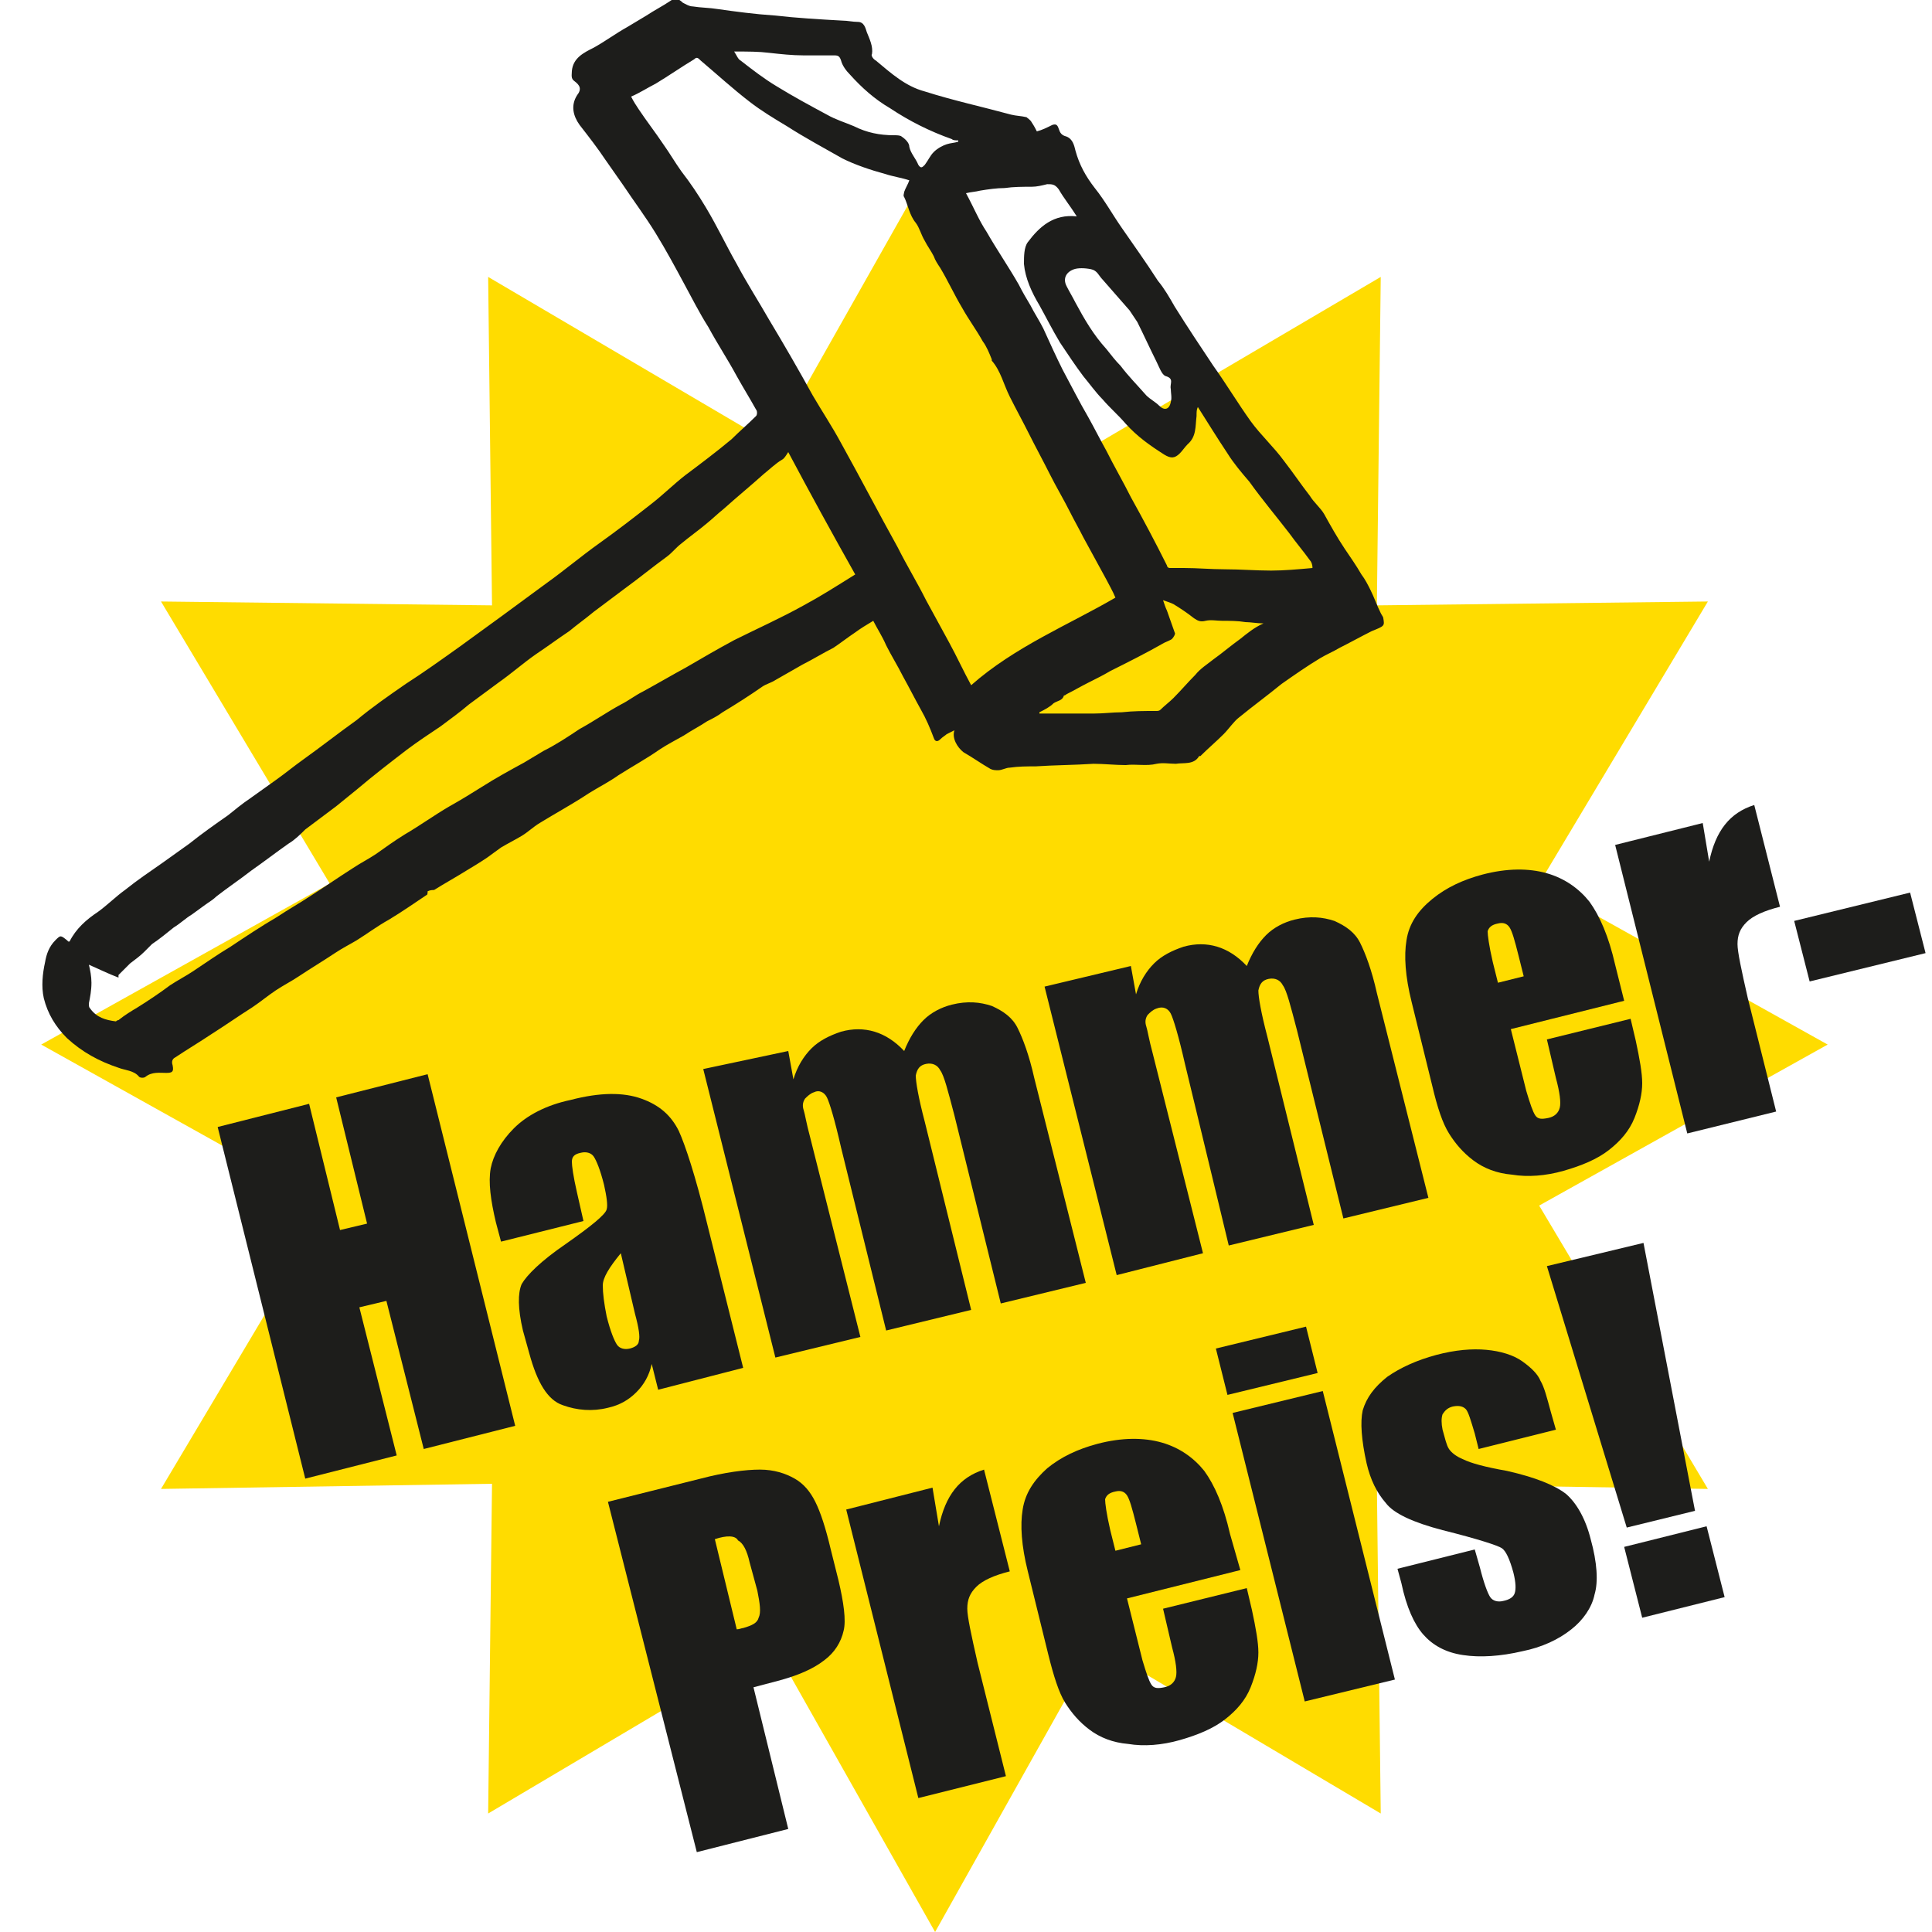
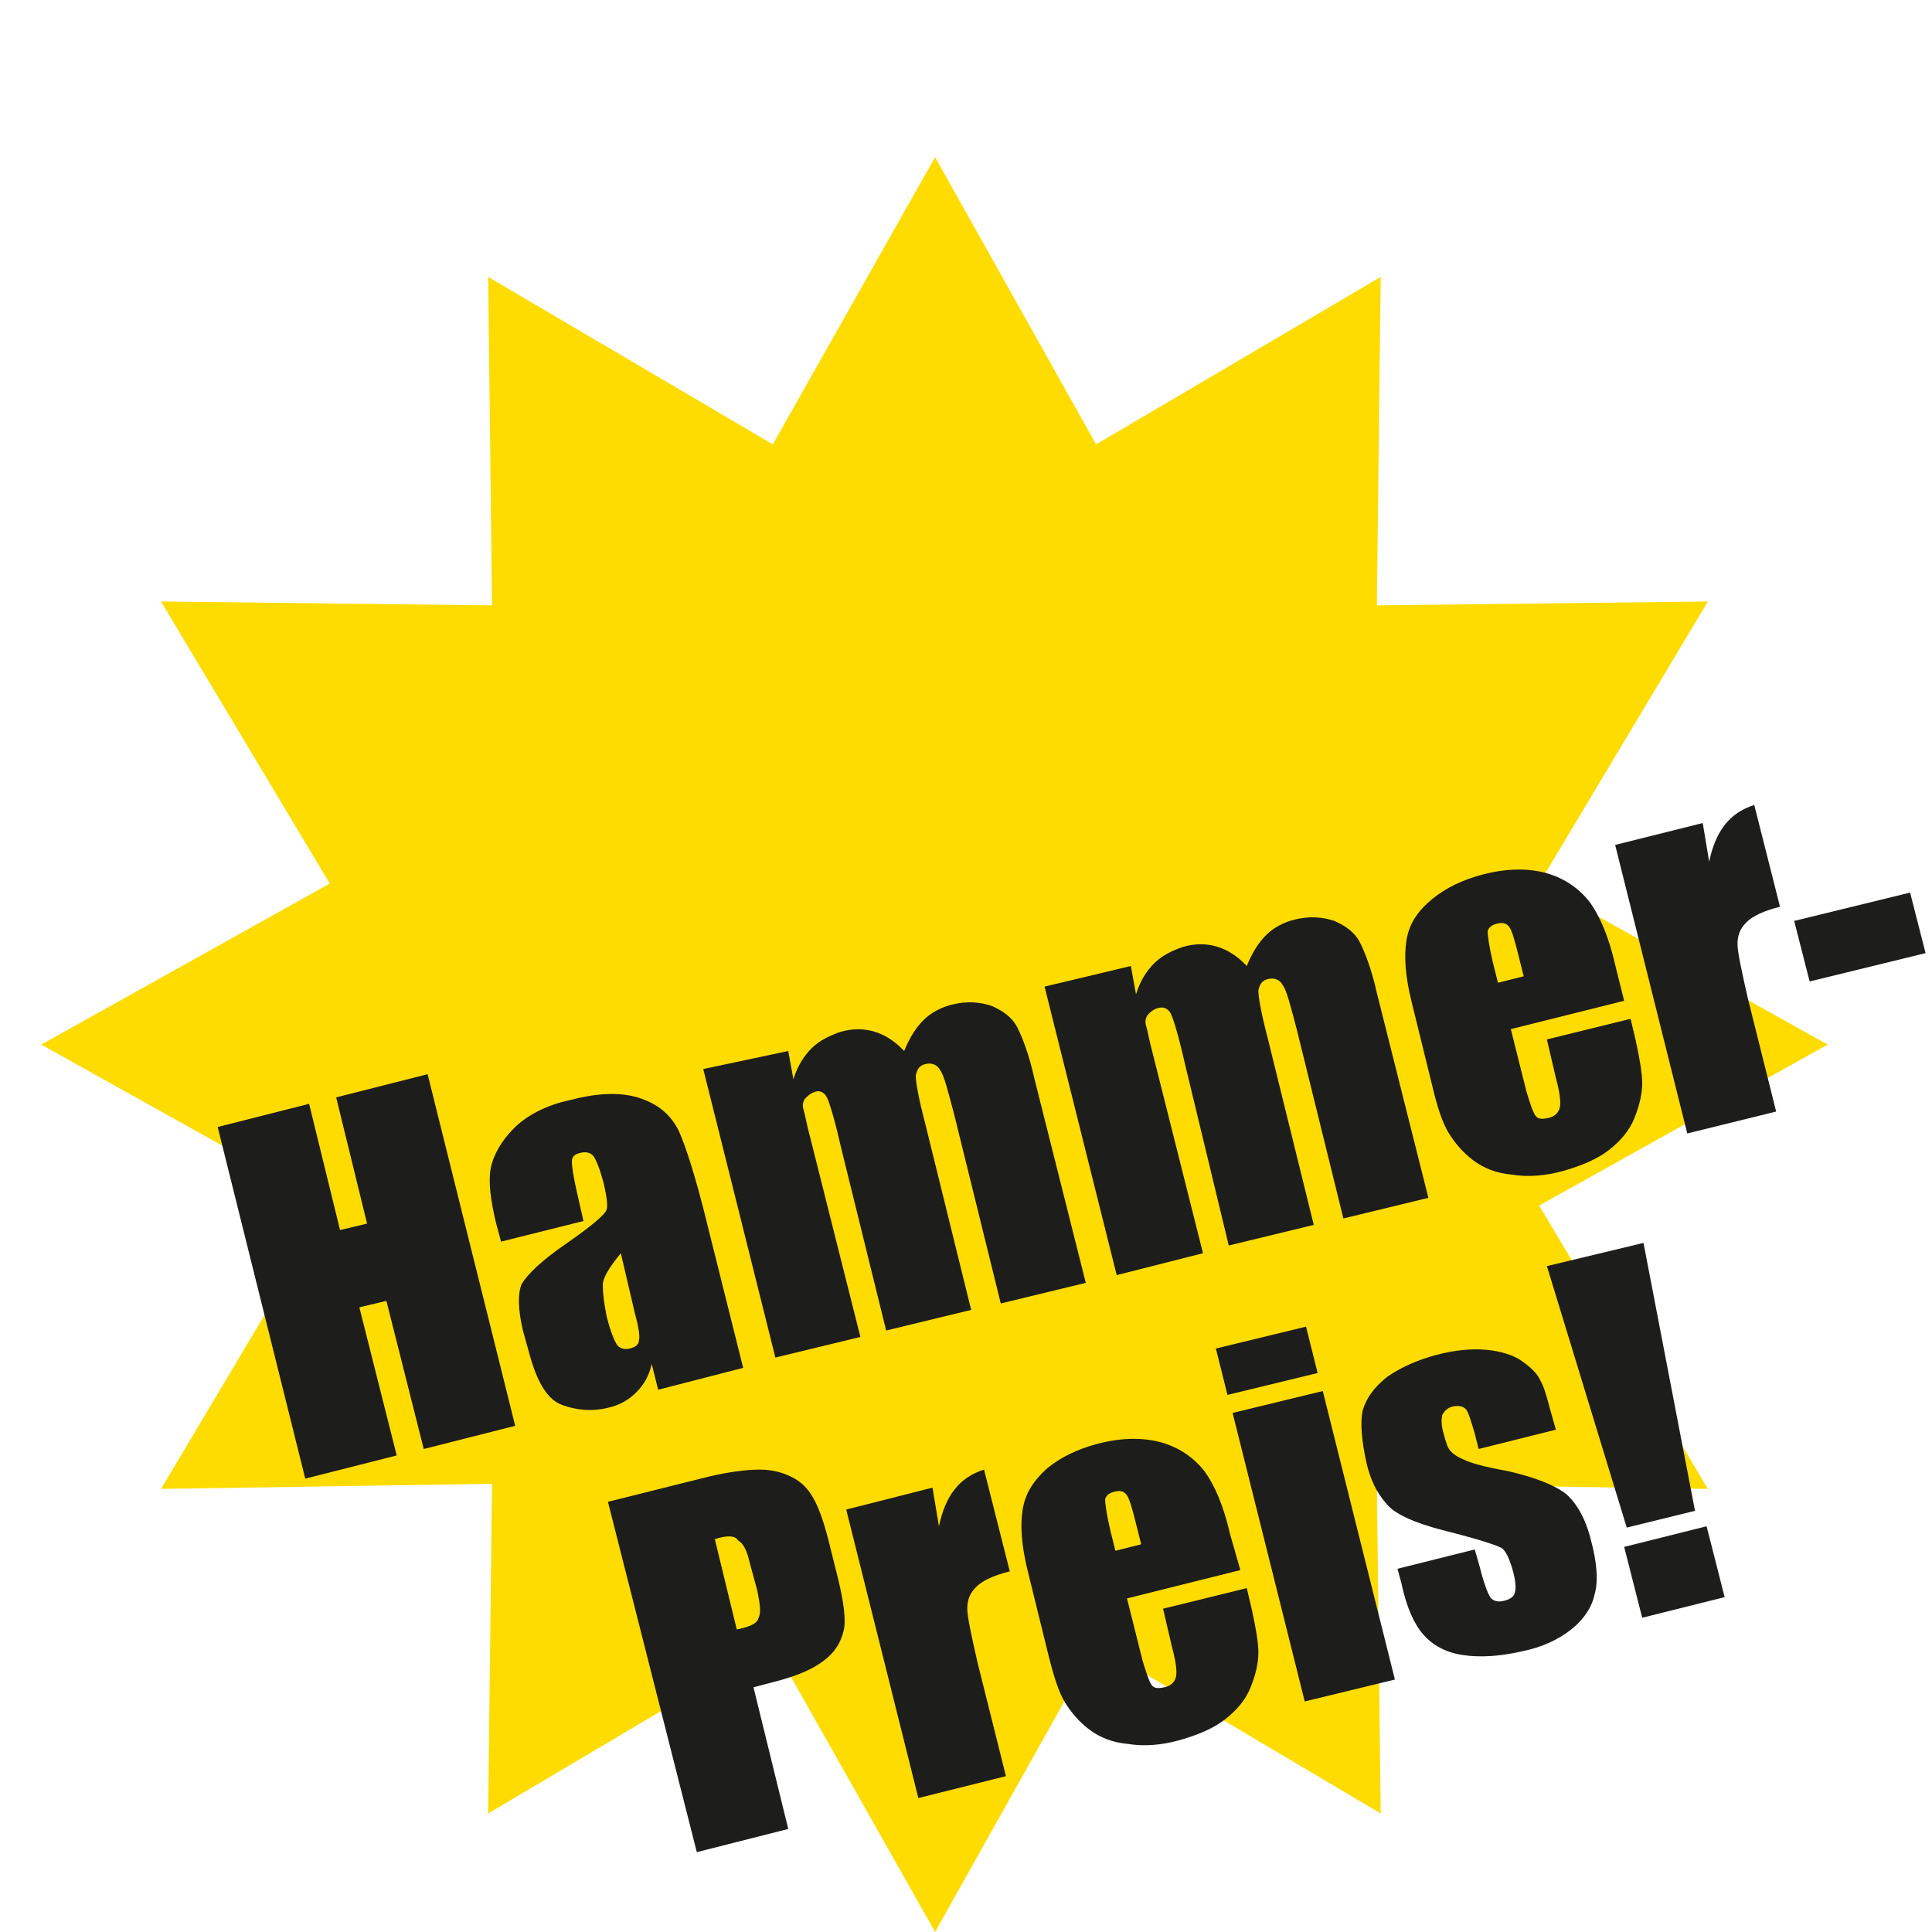
<svg xmlns="http://www.w3.org/2000/svg" xml:space="preserve" style="enable-background:new 0 0 150 150;" viewBox="0 0 150 150" y="0px" x="0px" id="Ebene_1" version="1.1">
  <style type="text/css">
	.st0{fill:#FFDC00;}
	.st1{fill:#1D1D1B;}
	.st2{fill:none;}
</style>
  <polygon points="72.6,12.2 85.1,34.5 107.2,21.5 106.9,47 132.6,46.7 119.5,68.6 141.9,81.1 119.5,93.6 132.6,115.6   106.9,115.2 107.2,140.8 85.1,127.7 72.6,150 60,127.7 37.9,140.8 38.2,115.2 12.5,115.6 25.6,93.6 3.2,81.1 25.6,68.6 12.5,46.7   38.2,47 37.9,21.5 60,34.5" class="st0" />
  <g>
    <g>
      <g>
-         <path d="M107.4,48c0-0.1-0.1-0.2-0.2-0.4c-0.3-0.6-0.5-1.2-0.8-1.8c-0.2-0.4-0.4-0.8-0.7-1.2c-0.4-0.7-0.9-1.4-1.3-2     c-0.6-0.9-1.1-1.8-1.6-2.7c-0.3-0.5-0.8-0.9-1.1-1.4c-0.7-0.9-1.3-1.8-2-2.7c-0.8-1.1-1.8-2-2.6-3.1c-1-1.4-1.9-2.9-2.9-4.3     c-1-1.5-2-3-3-4.6c-0.4-0.7-0.8-1.4-1.3-2C89,20.4,88,19,87.1,17.7c-0.7-1-1.3-2.1-2.1-3.1c-0.7-0.9-1.2-1.8-1.5-2.9     c-0.1-0.4-0.2-0.9-0.7-1.1c-0.4-0.1-0.5-0.3-0.6-0.6S82,9.6,81.7,9.7c-0.4,0.2-0.8,0.4-1.2,0.5c-0.1-0.2-0.2-0.4-0.4-0.7     c-0.1-0.2-0.3-0.3-0.4-0.4C79.3,9,78.9,9,78.5,8.9c-2.2-0.6-4.5-1.1-6.7-1.8c-1.5-0.4-2.6-1.4-3.8-2.4c-0.2-0.1-0.4-0.4-0.3-0.5     c0.1-0.6-0.2-1.2-0.4-1.7c-0.1-0.3-0.2-0.8-0.7-0.8c-0.4,0-0.8-0.1-1.2-0.1c-1.8-0.1-3.5-0.2-5.3-0.4c-1.5-0.1-3-0.3-4.4-0.5     c-0.6-0.1-1.3-0.1-1.9-0.2c-0.3,0-0.6-0.2-0.8-0.3c-0.3-0.3-0.6-0.4-1-0.1c-0.6,0.4-1.2,0.7-1.8,1.1c-0.5,0.3-1,0.6-1.5,0.9     c-0.9,0.5-1.7,1.1-2.6,1.6c-0.8,0.4-1.6,0.8-1.7,1.8c0,0.3-0.1,0.6,0.2,0.8c0.4,0.3,0.6,0.6,0.2,1.1C44.3,8.2,44.5,9,45,9.7     c0.7,0.9,1.4,1.8,2,2.7c0.5,0.7,0.9,1.3,1.4,2c0.8,1.2,1.7,2.4,2.5,3.7c0.8,1.3,1.5,2.6,2.2,3.9c0.6,1.1,1.2,2.3,1.9,3.4     c0.7,1.3,1.5,2.5,2.2,3.8c0.5,0.9,1,1.7,1.5,2.6c0.1,0.1,0.1,0.4,0,0.5c-0.6,0.6-1.3,1.2-1.9,1.8c-1.2,1-2.4,1.9-3.6,2.8     c-0.9,0.7-1.7,1.5-2.6,2.2c-1.4,1.1-2.7,2.1-4.1,3.1c-1.4,1-2.7,2.1-4.1,3.1c-1.1,0.8-2.3,1.7-3.4,2.5c-1.1,0.8-2.2,1.6-3.3,2.4     c-1.4,1-2.8,2-4.2,2.9c-1.3,0.9-2.6,1.8-3.8,2.8c-1.4,1-2.8,2.1-4.2,3.1c-0.7,0.5-1.3,1-2,1.5s-1.4,1-2.1,1.5     c-0.6,0.4-1.2,0.9-1.7,1.3c-1,0.7-2,1.4-3,2.2c-0.7,0.5-1.4,1-2.1,1.5c-1,0.7-1.9,1.3-2.9,2.1c-0.7,0.5-1.4,1.2-2.1,1.7     c-0.9,0.6-1.7,1.3-2.2,2.3c-0.1,0-0.1,0-0.1,0L5.2,73c-0.5-0.4-0.5-0.4-0.9,0c-0.5,0.5-0.7,1.1-0.8,1.7c-0.2,0.9-0.3,1.9-0.1,2.8     c0.3,1.2,0.9,2.2,1.8,3.1c1.2,1.1,2.5,1.8,4,2.3c0.5,0.2,1.2,0.2,1.6,0.7c0.1,0.1,0.4,0.1,0.5,0c0.5-0.4,1.1-0.3,1.6-0.3     s0.6-0.1,0.5-0.6c-0.1-0.3,0-0.5,0.2-0.6c0.9-0.6,1.9-1.2,2.8-1.8c1.1-0.7,2.1-1.4,3.2-2.1c0.6-0.4,1.2-0.9,1.8-1.3     c0.6-0.4,1.2-0.7,1.8-1.1c0.9-0.6,1.9-1.2,2.8-1.8c0.6-0.4,1.2-0.7,1.7-1c0.8-0.5,1.6-1.1,2.5-1.6c1-0.6,2-1.3,2.9-1.9     c0.1,0,0.1-0.2,0.1-0.3c0.2-0.1,0.4-0.1,0.5-0.1c0.8-0.5,1.7-1,2.5-1.5c0.5-0.3,1-0.6,1.6-1c0.4-0.3,0.7-0.5,1.1-0.8     c0.5-0.3,1.1-0.6,1.6-0.9s0.9-0.7,1.4-1c1.3-0.8,2.6-1.5,3.8-2.3c0.8-0.5,1.6-0.9,2.3-1.4c1.1-0.7,2.2-1.3,3.2-2     c0.6-0.4,1.2-0.7,1.9-1.1c0.6-0.4,1.2-0.7,1.8-1.1c0.4-0.2,0.8-0.4,1.2-0.7c1-0.6,2.1-1.3,3.1-2c0.3-0.2,0.7-0.3,1-0.5     c0.7-0.4,1.4-0.8,2.1-1.2c0.8-0.4,1.6-0.9,2.4-1.3c0.6-0.4,1.1-0.8,1.7-1.2c0.4-0.3,0.9-0.6,1.4-0.9c0.3,0.6,0.7,1.2,1,1.9     c0.4,0.8,0.9,1.6,1.3,2.4c0.5,0.9,0.9,1.7,1.4,2.6c0.4,0.7,0.7,1.4,1,2.2c0.1,0.3,0.3,0.3,0.5,0.1s0.4-0.3,0.5-0.4     c0.2-0.1,0.4-0.2,0.6-0.3c-0.2,0.6,0.2,1.3,0.7,1.7c0.7,0.4,1.4,0.9,2.1,1.3c0.2,0.1,0.4,0.1,0.6,0.1c0.3,0,0.6-0.2,0.9-0.2     c0.7-0.1,1.3-0.1,2-0.1c1.5-0.1,3-0.1,4.5-0.2c0.8,0,1.7,0.1,2.5,0.1c0.8-0.1,1.6,0.1,2.4-0.1c0.5-0.1,1,0,1.5,0     c0.6-0.1,1.4,0.1,1.8-0.6h0.1c0.6-0.6,1.2-1.1,1.8-1.7c0.4-0.4,0.8-1,1.2-1.3c1.1-0.9,2.2-1.7,3.3-2.6c1-0.7,2-1.4,3-2     c0.5-0.3,1-0.5,1.5-0.8c0.8-0.4,1.7-0.9,2.5-1.3C107.5,48.6,107.5,48.6,107.4,48z M84.7,20.9c0.5,0.1,0.6,0.5,0.9,0.8     c0.7,0.8,1.4,1.6,2.1,2.4c0.2,0.3,0.4,0.6,0.6,0.9c0.5,1,1,2.1,1.5,3.1c0.2,0.4,0.4,1,0.7,1.1c0.7,0.2,0.3,0.6,0.4,1     c0,0.3,0.1,0.7,0,1c-0.1,0.6-0.5,0.7-0.9,0.3c-0.3-0.3-0.7-0.5-1-0.8l0,0c-0.7-0.8-1.4-1.5-2-2.3c-0.4-0.4-0.7-0.8-1.1-1.3     c-1-1.1-1.7-2.3-2.4-3.6c-0.2-0.4-0.5-0.9-0.7-1.3c-0.3-0.6,0-1.1,0.6-1.3C83.7,20.8,84.2,20.8,84.7,20.9z M59.7,4.1     c0.9,0.1,1.8,0.2,2.7,0.2c0.8,0,1.6,0,2.4,0c0.3,0,0.4,0.1,0.5,0.4c0.1,0.4,0.4,0.8,0.7,1.1c0.9,1,1.9,1.9,3.1,2.6     c1.5,1,3.1,1.8,4.8,2.4c0.1,0.1,0.3,0.1,0.5,0.1V11c-0.3,0.1-0.6,0.1-0.9,0.2c-0.3,0.1-0.7,0.3-1,0.6s-0.4,0.6-0.7,1     c-0.2,0.2-0.3,0.3-0.5,0c-0.2-0.5-0.6-0.9-0.7-1.4c0-0.3-0.3-0.6-0.6-0.8c-0.1-0.1-0.4-0.1-0.6-0.1c-1.1,0-2.1-0.2-3.1-0.7     c-0.7-0.3-1.4-0.5-2.1-0.9c-1.3-0.7-2.6-1.4-3.9-2.2c-1-0.6-1.9-1.3-2.8-2C57.3,4.6,57.2,4.3,57,4C58.1,4,58.9,4,59.7,4.1z      M62.4,47c-1.8,1-3.6,1.8-5.4,2.7c-1.3,0.7-2.5,1.4-3.7,2.1c-1.1,0.6-2.3,1.3-3.4,1.9c-0.6,0.3-1.1,0.7-1.7,1     c-1.1,0.6-2.1,1.3-3.2,1.9c-0.9,0.6-1.8,1.2-2.8,1.7c-0.5,0.3-1,0.6-1.5,0.9c-1.1,0.6-2.2,1.2-3.3,1.9c-0.8,0.5-1.6,1-2.5,1.5     c-1.2,0.7-2.3,1.5-3.5,2.2c-0.8,0.5-1.5,1-2.2,1.5c-0.6,0.4-1.2,0.7-1.8,1.1c-1.1,0.7-2.1,1.4-3.2,2.1c-0.9,0.6-1.8,1.1-2.7,1.7     c-1.2,0.7-2.4,1.5-3.6,2.3c-1,0.6-2,1.3-2.9,1.9c-0.6,0.4-1.2,0.7-1.8,1.1c-0.8,0.6-1.7,1.2-2.5,1.7c-0.5,0.3-1,0.6-1.5,1     c-0.1,0-0.2,0.1-0.2,0.1c-0.8-0.1-1.5-0.3-2-1c-0.1-0.1-0.1-0.2-0.1-0.4c0.1-0.5,0.2-1,0.2-1.6c0-0.5-0.1-1-0.2-1.4     c0.7,0.3,1.5,0.7,2.3,1c0-0.1,0-0.1,0-0.2c0.1-0.1,0.2-0.2,0.3-0.3c0.2-0.2,0.4-0.4,0.6-0.6c0.4-0.3,0.8-0.6,1.1-0.9     c0.2-0.2,0.4-0.4,0.6-0.6c0.6-0.4,1.2-0.9,1.7-1.3c0.5-0.3,0.9-0.7,1.4-1c0.4-0.3,0.7-0.5,1.1-0.8c0.3-0.2,0.6-0.4,0.8-0.6     c0.9-0.7,1.8-1.3,2.7-2c1-0.7,1.9-1.4,2.9-2.1c0.5-0.3,0.9-0.7,1.3-1.1c0.8-0.6,1.6-1.2,2.4-1.8c0.5-0.4,1.1-0.9,1.6-1.3     c1.3-1.1,2.6-2.1,3.9-3.1c0.8-0.6,1.7-1.2,2.6-1.8c0.8-0.6,1.5-1.1,2.2-1.7c0.8-0.6,1.5-1.1,2.3-1.7c1-0.7,1.9-1.5,2.9-2.2     c0.9-0.6,1.7-1.2,2.6-1.8c0.6-0.5,1.3-1,1.9-1.5c0.8-0.6,1.6-1.2,2.4-1.8c1.1-0.8,2.2-1.7,3.3-2.5c0.4-0.3,0.7-0.7,1.1-1     c0.6-0.5,1.3-1,1.9-1.5c0.5-0.4,0.9-0.8,1.4-1.2c1-0.9,2.1-1.8,3.1-2.7c0.5-0.4,0.9-0.8,1.4-1.1c0.2-0.1,0.3-0.3,0.5-0.6     c1.7,3.2,3.4,6.3,5.2,9.5C64.8,45.6,63.7,46.3,62.4,47z M75.4,53.2c-0.6-1.1-1.1-2.2-1.7-3.3s-1.2-2.2-1.8-3.3     c-0.7-1.4-1.5-2.7-2.2-4.1c-1.5-2.7-2.9-5.4-4.4-8.1c-0.7-1.3-1.5-2.5-2.2-3.7c-1.1-2-2.2-3.9-3.4-5.9c-0.8-1.4-1.7-2.8-2.5-4.3     c-0.8-1.4-1.5-2.9-2.4-4.4c-0.6-1-1.2-1.9-1.9-2.8c-0.5-0.7-0.9-1.4-1.4-2.1c-0.6-0.9-1.3-1.8-1.9-2.7c-0.2-0.3-0.4-0.6-0.6-1     c0.7-0.3,1.3-0.7,1.9-1c1-0.6,2-1.3,3-1.9c0.2-0.2,0.3-0.1,0.5,0.1c1.3,1.1,2.5,2.2,3.8,3.2c0.9,0.7,1.9,1.3,2.9,1.9     c1.4,0.9,2.9,1.7,4.3,2.5c1,0.5,2.2,0.9,3.3,1.2c0.6,0.2,1.3,0.3,1.9,0.5c-0.1,0.3-0.3,0.6-0.4,0.9c0,0.1-0.1,0.3,0,0.4     c0.3,0.6,0.4,1.4,0.9,2c0.3,0.4,0.4,0.9,0.7,1.4c0.2,0.4,0.5,0.8,0.7,1.2c0.1,0.3,0.3,0.6,0.5,0.9c0.6,1,1.1,2.1,1.7,3.1     c0.5,0.9,1.1,1.7,1.6,2.6c0.3,0.4,0.5,0.9,0.7,1.4V28c0.7,0.8,0.9,1.8,1.4,2.8s1,1.9,1.5,2.9s1.1,2.1,1.6,3.1s1.1,2,1.6,3     c0.3,0.6,0.7,1.3,1,1.9c0.6,1.1,1.2,2.2,1.8,3.3c0.2,0.4,0.5,0.9,0.7,1.4C83,48.5,78.8,50.2,75.4,53.2z M96.3,49.6     c-0.7,0.5-1.4,1.1-2.1,1.6c-0.5,0.4-1,0.7-1.4,1.2c-0.6,0.6-1.1,1.2-1.7,1.8c-0.3,0.3-0.7,0.6-1,0.9c-0.1,0.1-0.2,0.1-0.4,0.1     c-0.9,0-1.7,0-2.6,0.1c-0.7,0-1.4,0.1-2.2,0.1c-0.7,0-1.5,0-2.2,0s-1.3,0-2,0v-0.1c0.4-0.2,0.8-0.4,1.1-0.7     c0.3-0.2,0.7-0.2,0.8-0.6c0,0,0.1,0,0.2-0.1c0.6-0.3,1.1-0.6,1.7-0.9c0.6-0.3,1.2-0.6,1.7-0.9c1.4-0.7,2.8-1.4,4.2-2.2     c0.2-0.1,0.5-0.2,0.6-0.3s0.3-0.4,0.2-0.5c-0.2-0.6-0.4-1.1-0.6-1.7c-0.1-0.2-0.2-0.5-0.3-0.8c0.3,0.1,0.6,0.2,0.8,0.3     c0.5,0.3,1.1,0.7,1.6,1.1c0.3,0.2,0.5,0.3,0.9,0.2s0.9,0,1.3,0c0.6,0,1.2,0,1.8,0.1c0.4,0,0.9,0.1,1.4,0.1     C97.4,48.7,96.8,49.2,96.3,49.6z M101.9,44.1c-1.1,0.1-2.2,0.2-3.2,0.2c-1.2,0-2.4-0.1-3.6-0.1c-1.1,0-2.1-0.1-3.2-0.1     c-0.4,0-0.7,0-1.1,0c-0.1,0-0.2-0.1-0.2-0.2c-0.9-1.8-1.8-3.5-2.8-5.3c-0.6-1.2-1.3-2.4-1.9-3.6c-0.5-0.9-0.9-1.7-1.4-2.6     c-0.7-1.2-1.3-2.4-2-3.7c-0.5-1-1-2.1-1.5-3.2c-0.3-0.6-0.7-1.2-1-1.8c-0.3-0.5-0.6-1-0.9-1.6c-0.8-1.4-1.7-2.7-2.5-4.1     c-0.6-0.9-1-1.9-1.6-3c0.4-0.1,0.7-0.1,1.1-0.2c0.6-0.1,1.3-0.2,1.9-0.2c0.7-0.1,1.4-0.1,2.1-0.1c0.4,0,0.8-0.1,1.2-0.2     c0.4,0,0.6,0,0.9,0.4c0.4,0.7,0.9,1.3,1.4,2.1c-1.8-0.2-2.9,0.8-3.8,2c-0.3,0.4-0.3,1.1-0.3,1.7c0.1,1.1,0.6,2.2,1.2,3.2     c0.5,0.9,1,1.9,1.6,2.9c0.6,0.9,1.2,1.8,1.8,2.6c0.5,0.6,1,1.3,1.5,1.8c0.6,0.7,1.2,1.2,1.8,1.9c0.9,1,1.9,1.7,3,2.4     c0.5,0.3,0.8,0.3,1.2-0.1c0.2-0.2,0.4-0.5,0.6-0.7c0.7-0.6,0.6-1.4,0.7-2.2c0-0.3,0-0.5,0.1-0.7c0.7,1.1,1.5,2.4,2.3,3.6     c0.5,0.8,1.1,1.5,1.7,2.2c1,1.4,2.1,2.7,3.1,4c0.5,0.7,1.1,1.4,1.6,2.1C101.8,43.6,101.9,43.8,101.9,44.1     C102.1,44.1,102,44.1,101.9,44.1z" class="st1" />
-       </g>
+         </g>
    </g>
  </g>
  <g>
    <path d="M33.2,83.4l6.8,27.3l-7.1,1.8L30,101l-2.1,0.5l2.9,11.5l-7.1,1.8l-6.8-27.3l7.1-1.8l2.4,9.8l2.1-0.5l-2.4-9.8   L33.2,83.4z" class="st1" />
    <path d="M45.3,94.8l-6.4,1.6l-0.4-1.5c-0.4-1.7-0.6-3.1-0.4-4.2c0.2-1,0.8-2.1,1.8-3.1s2.5-1.8,4.4-2.2   c2.3-0.6,4.1-0.6,5.5-0.1s2.3,1.3,2.9,2.5c0.5,1.1,1.3,3.5,2.2,7.2l2.8,11.2l-6.6,1.7l-0.5-2c-0.2,0.9-0.6,1.6-1.2,2.2   c-0.6,0.6-1.3,1-2.2,1.2c-1.2,0.3-2.4,0.2-3.5-0.2c-1.2-0.4-2-1.8-2.6-4l-0.5-1.8c-0.4-1.7-0.4-2.9-0.1-3.6   c0.4-0.7,1.5-1.8,3.4-3.1c2-1.4,3.1-2.3,3.2-2.7c0.1-0.3,0-1-0.2-1.9c-0.3-1.2-0.6-1.9-0.8-2.2s-0.6-0.4-1-0.3   c-0.5,0.1-0.7,0.3-0.7,0.7c0,0.3,0.1,1.1,0.4,2.4L45.3,94.8z M48.2,97.3c-0.9,1.1-1.4,1.9-1.4,2.5s0.1,1.4,0.3,2.4   c0.3,1.2,0.6,1.9,0.8,2.2c0.2,0.3,0.6,0.4,1,0.3s0.7-0.3,0.7-0.6c0.1-0.3,0-1-0.3-2.1L48.2,97.3z" class="st1" />
    <path d="M61.2,81.6l0.4,2.2c0.3-1,0.8-1.8,1.4-2.4c0.6-0.6,1.4-1,2.3-1.3c1.8-0.5,3.5,0,4.9,1.5c0.4-1,0.9-1.8,1.5-2.4   s1.4-1,2.2-1.2c1.2-0.3,2.2-0.2,3.1,0.1c0.9,0.4,1.6,0.9,2,1.7c0.4,0.8,0.9,2.1,1.3,3.9l4,15.9l-6.6,1.6l-3.6-14.6   c-0.5-1.9-0.8-3.1-1.1-3.5c-0.2-0.4-0.6-0.6-1.1-0.5s-0.7,0.4-0.8,0.9c0,0.5,0.2,1.7,0.7,3.6l3.6,14.6l-6.6,1.6l-3.5-14.2   c-0.5-2.2-0.9-3.5-1.1-3.9s-0.6-0.6-1-0.4c-0.3,0.1-0.5,0.3-0.7,0.5c-0.2,0.3-0.2,0.6-0.1,0.9c0.1,0.3,0.2,1,0.5,2.1l3.9,15.5   l-6.6,1.6L54.6,83L61.2,81.6z" class="st1" />
    <path d="M87.8,75l0.4,2.2c0.3-1,0.8-1.8,1.4-2.4s1.4-1,2.3-1.3c1.8-0.5,3.5,0,4.9,1.5c0.4-1,0.9-1.8,1.5-2.4   s1.4-1,2.2-1.2c1.2-0.3,2.2-0.2,3.1,0.1c0.9,0.4,1.6,0.9,2,1.7c0.4,0.8,0.9,2.1,1.3,3.9l4,15.9l-6.6,1.6L100.7,80   c-0.5-1.9-0.8-3.1-1.1-3.5c-0.2-0.4-0.6-0.6-1.1-0.5s-0.7,0.4-0.8,0.9c0,0.5,0.2,1.7,0.7,3.6l3.6,14.6l-6.6,1.6L92,82.6   c-0.5-2.2-0.9-3.5-1.1-3.9s-0.6-0.6-1.1-0.4c-0.3,0.1-0.5,0.3-0.7,0.5c-0.2,0.3-0.2,0.6-0.1,0.9s0.2,1,0.5,2.1l3.9,15.5L86.7,99   l-5.6-22.4L87.8,75z" class="st1" />
    <path d="M126.1,77.7l-8.8,2.2l1.2,4.8c0.3,1,0.5,1.6,0.7,1.9s0.5,0.3,1,0.2c0.5-0.1,0.8-0.4,0.9-0.8s0-1.2-0.3-2.3   l-0.7-3l6.5-1.6l0.4,1.7c0.3,1.4,0.5,2.5,0.5,3.3s-0.2,1.7-0.6,2.7s-1.1,1.8-2,2.5s-2.1,1.2-3.5,1.6s-2.8,0.5-4,0.3   c-1.2-0.1-2.2-0.5-3-1.1s-1.4-1.3-1.9-2.1c-0.5-0.8-0.9-2-1.3-3.7l-1.6-6.5c-0.5-2-0.6-3.6-0.4-4.8c0.2-1.3,0.9-2.3,2-3.2   c1.1-0.9,2.4-1.5,3.9-1.9c1.9-0.5,3.6-0.5,5-0.1s2.5,1.2,3.3,2.2c0.8,1.1,1.5,2.7,2,4.9L126.1,77.7z M118.3,75.8l-0.4-1.6   c-0.3-1.2-0.5-1.9-0.7-2.2s-0.5-0.4-0.9-0.3c-0.5,0.1-0.7,0.3-0.8,0.6c0,0.3,0.1,1.1,0.4,2.4l0.4,1.6L118.3,75.8z" class="st1" />
    <path d="M132.2,63.9l0.5,3c0.5-2.4,1.6-3.8,3.5-4.4l2,7.9c-1.2,0.3-2.1,0.7-2.6,1.2s-0.7,1-0.7,1.7   c0,0.6,0.3,2,0.8,4.2l2.2,8.8L131,88l-5.6-22.4L132.2,63.9z" class="st1" />
-     <path d="M148.3,69.3l1.2,4.7l-9,2.2l-1.2-4.7L148.3,69.3z" class="st1" />
+     <path d="M148.3,69.3l1.2,4.7l-9,2.2l-1.2-4.7z" class="st1" />
  </g>
  <g>
    <path d="M47.2,116.6l7.2-1.8c1.9-0.5,3.5-0.7,4.6-0.7s2,0.3,2.7,0.7c0.7,0.4,1.2,1,1.6,1.8c0.4,0.8,0.8,2,1.2,3.7   l0.6,2.4c0.4,1.7,0.6,3.1,0.4,3.9c-0.2,0.9-0.7,1.7-1.5,2.3c-0.9,0.7-2.1,1.2-3.6,1.6l-1.9,0.5l2.7,11l-7.1,1.8L47.2,116.6z    M55.5,119.5l1.7,7c0.2,0,0.4-0.1,0.5-0.1c0.7-0.2,1.1-0.4,1.2-0.8c0.2-0.4,0.1-1.1-0.1-2.1l-0.6-2.2c-0.2-0.9-0.5-1.5-0.9-1.7   C57.1,119.2,56.4,119.2,55.5,119.5z" class="st1" />
    <path d="M72.4,115.5l0.5,3c0.5-2.4,1.6-3.8,3.5-4.4l2,7.9c-1.2,0.3-2.1,0.7-2.6,1.2s-0.7,1-0.7,1.7   c0,0.6,0.3,2,0.8,4.2l2.2,8.8l-6.8,1.7l-5.6-22.4L72.4,115.5z" class="st1" />
    <path d="M96.3,121.9l-8.8,2.2l1.2,4.8c0.3,1,0.5,1.6,0.7,1.9c0.2,0.3,0.5,0.3,1,0.2s0.8-0.4,0.9-0.8   c0.1-0.4,0-1.2-0.3-2.3l-0.7-3l6.5-1.6l0.4,1.7c0.3,1.4,0.5,2.5,0.5,3.3c0,0.8-0.2,1.7-0.6,2.7s-1.1,1.8-2,2.5s-2.1,1.2-3.5,1.6   c-1.4,0.4-2.8,0.5-4,0.3c-1.2-0.1-2.2-0.5-3-1.1s-1.4-1.3-1.9-2.1s-0.9-2.1-1.3-3.7l-1.6-6.5c-0.5-2-0.6-3.6-0.4-4.8   c0.2-1.3,0.9-2.3,1.9-3.2c1.1-0.9,2.4-1.5,3.9-1.9c1.9-0.5,3.6-0.5,5-0.1s2.5,1.2,3.3,2.2c0.8,1.1,1.5,2.7,2,4.9L96.3,121.9z    M88.6,119.9l-0.4-1.6c-0.3-1.2-0.5-1.9-0.7-2.2c-0.2-0.3-0.5-0.4-0.9-0.3c-0.5,0.1-0.7,0.3-0.8,0.6c0,0.3,0.1,1.1,0.4,2.4l0.4,1.6   L88.6,119.9z" class="st1" />
    <path d="M101.4,103l0.9,3.6l-7,1.7l-0.9-3.6L101.4,103z M102.7,108l5.6,22.4l-7,1.7l-5.6-22.4L102.7,108z" class="st1" />
    <path d="M120.8,111l-6,1.5l-0.3-1.2c-0.3-1-0.5-1.7-0.7-1.9c-0.2-0.2-0.5-0.3-1-0.2c-0.4,0.1-0.6,0.3-0.8,0.6   c-0.1,0.3-0.1,0.7,0,1.2c0.2,0.7,0.3,1.2,0.5,1.5s0.6,0.6,1.1,0.8c0.6,0.3,1.7,0.6,3.4,0.9c2.2,0.5,3.7,1.1,4.6,1.8   c0.8,0.7,1.5,1.9,1.9,3.5c0.5,1.8,0.6,3.3,0.3,4.3c-0.2,1-0.9,2-1.8,2.7c-1,0.8-2.3,1.4-3.8,1.7c-1.7,0.4-3.3,0.5-4.6,0.3   c-1.4-0.2-2.4-0.8-3.1-1.6c-0.7-0.8-1.3-2.1-1.7-4l-0.3-1.1l6-1.5l0.4,1.4c0.3,1.2,0.6,2,0.8,2.3c0.2,0.3,0.6,0.4,1,0.3   c0.5-0.1,0.8-0.3,0.9-0.6c0.1-0.3,0.1-0.8-0.1-1.6c-0.3-1.1-0.6-1.7-0.9-1.9c-0.3-0.2-1.8-0.7-4.6-1.4c-2.3-0.6-3.8-1.3-4.4-2.1   c-0.7-0.8-1.2-1.8-1.5-3.1c-0.4-1.8-0.5-3.2-0.3-4.1c0.3-1,0.9-1.8,1.9-2.6c1-0.7,2.3-1.3,3.8-1.7c1.5-0.4,2.8-0.5,3.9-0.4   s2.1,0.4,2.8,0.9c0.7,0.5,1.2,1,1.4,1.5c0.3,0.5,0.5,1.3,0.8,2.4L120.8,111z" class="st1" />
    <path d="M127.6,96.5l4,20.8l-5.3,1.3l-6.2-20.3L127.6,96.5z M132.5,118.5l1.4,5.5l-6.4,1.6l-1.4-5.5L132.5,118.5z" class="st1" />
  </g>
  <rect height="150" width="150" class="st2" y="0" x="0" />
</svg>